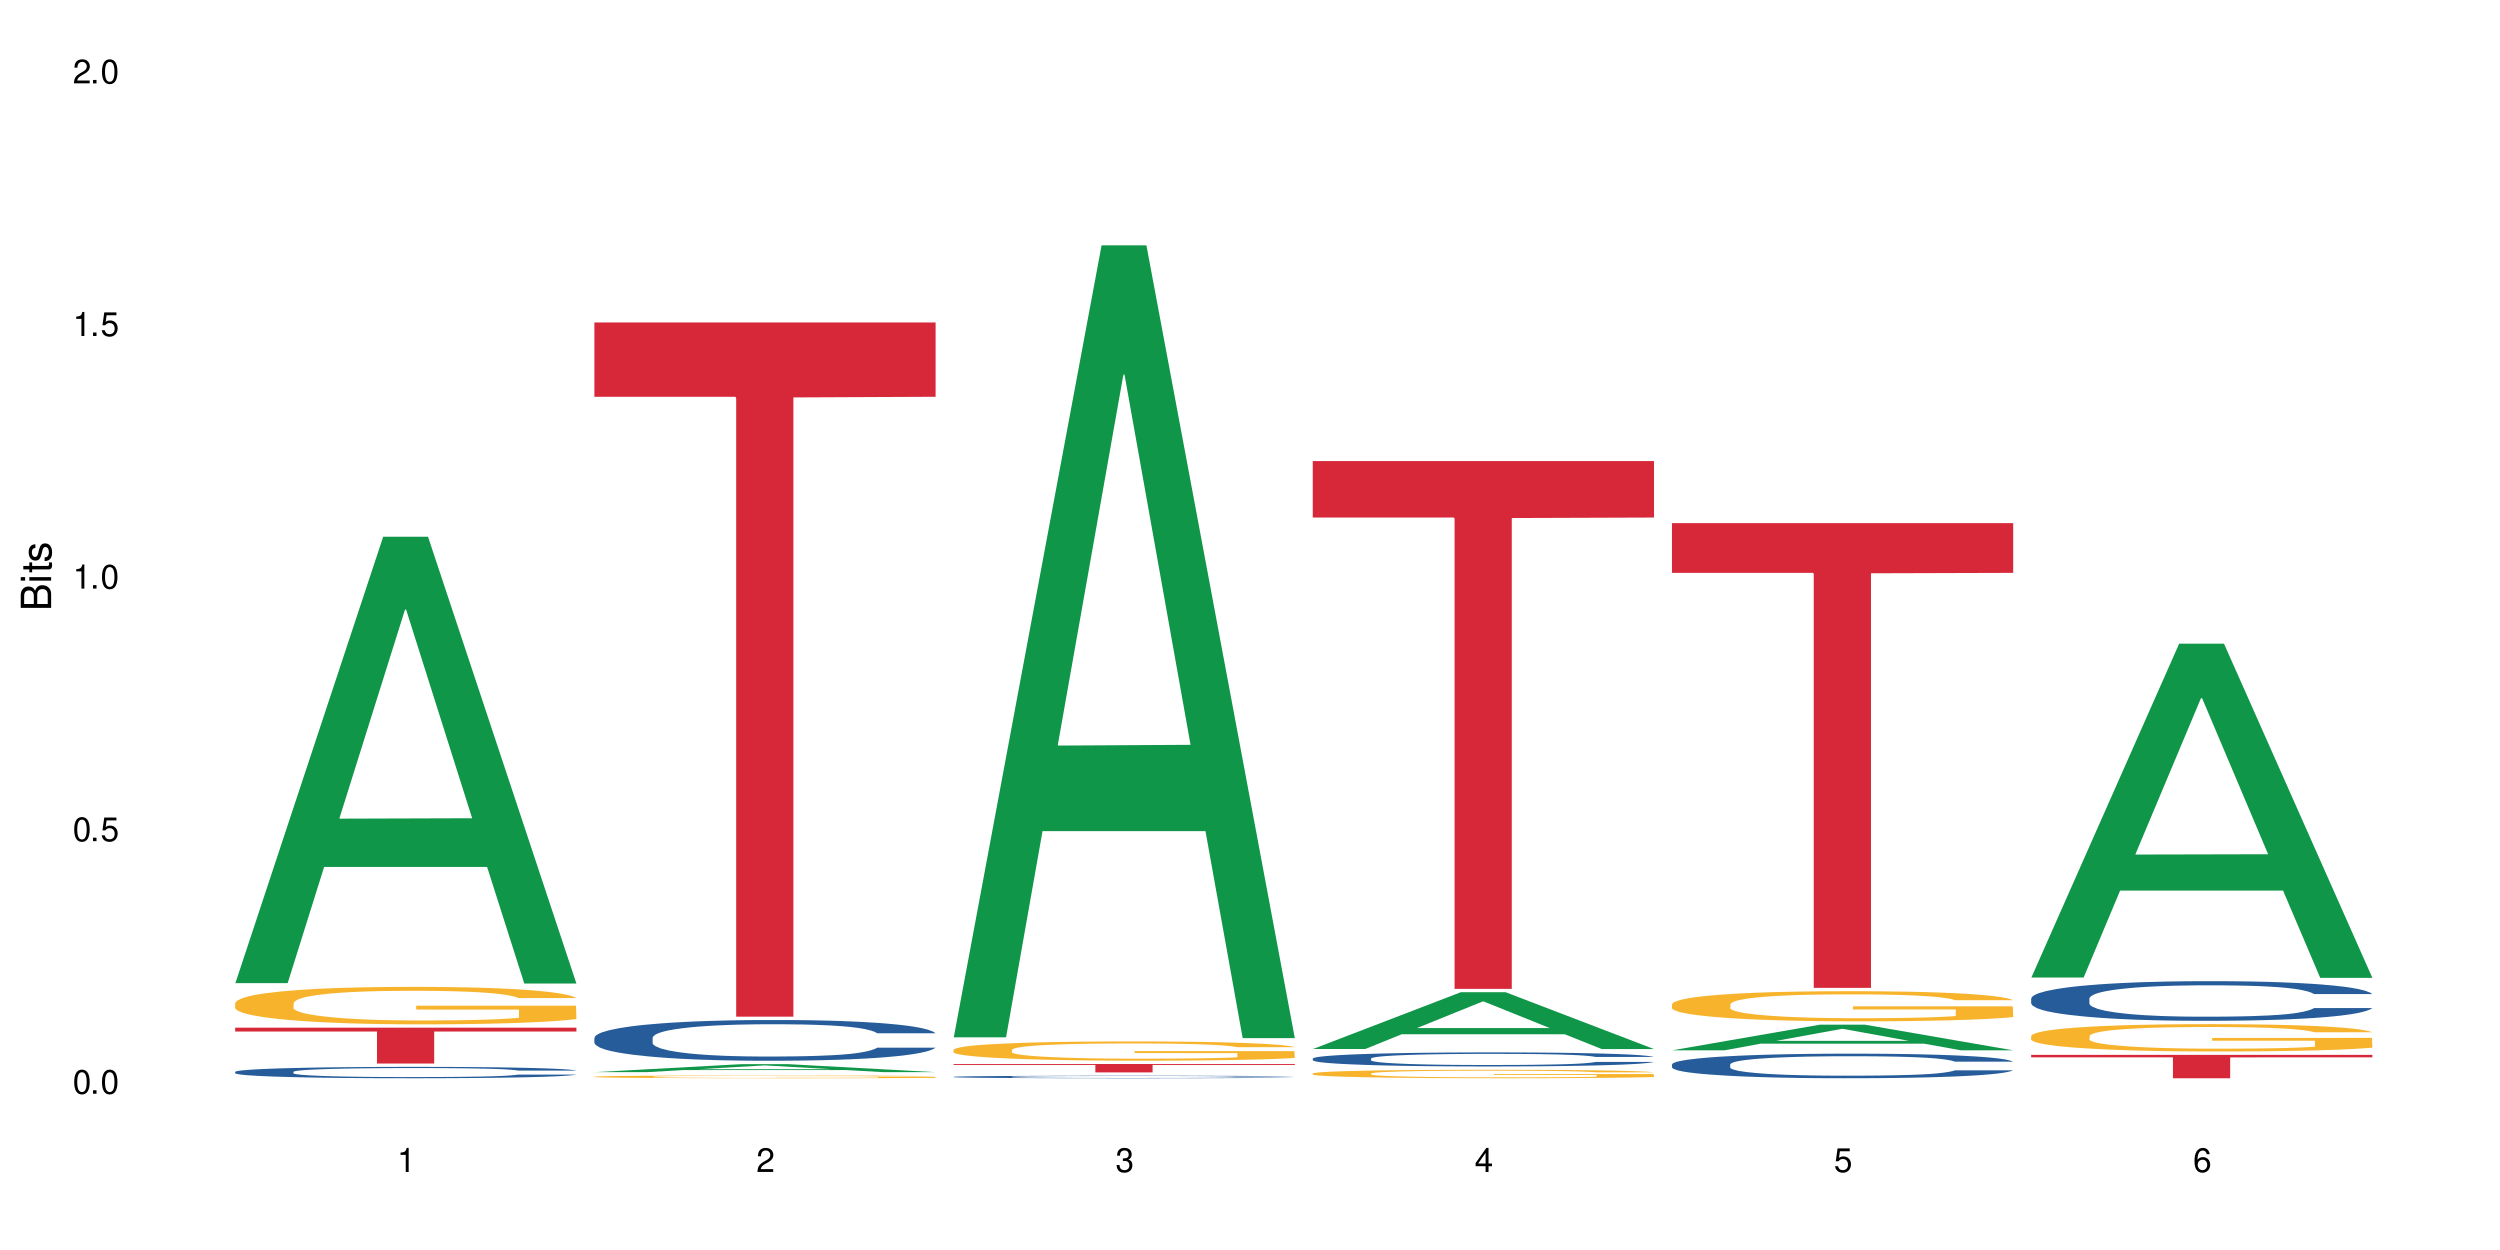
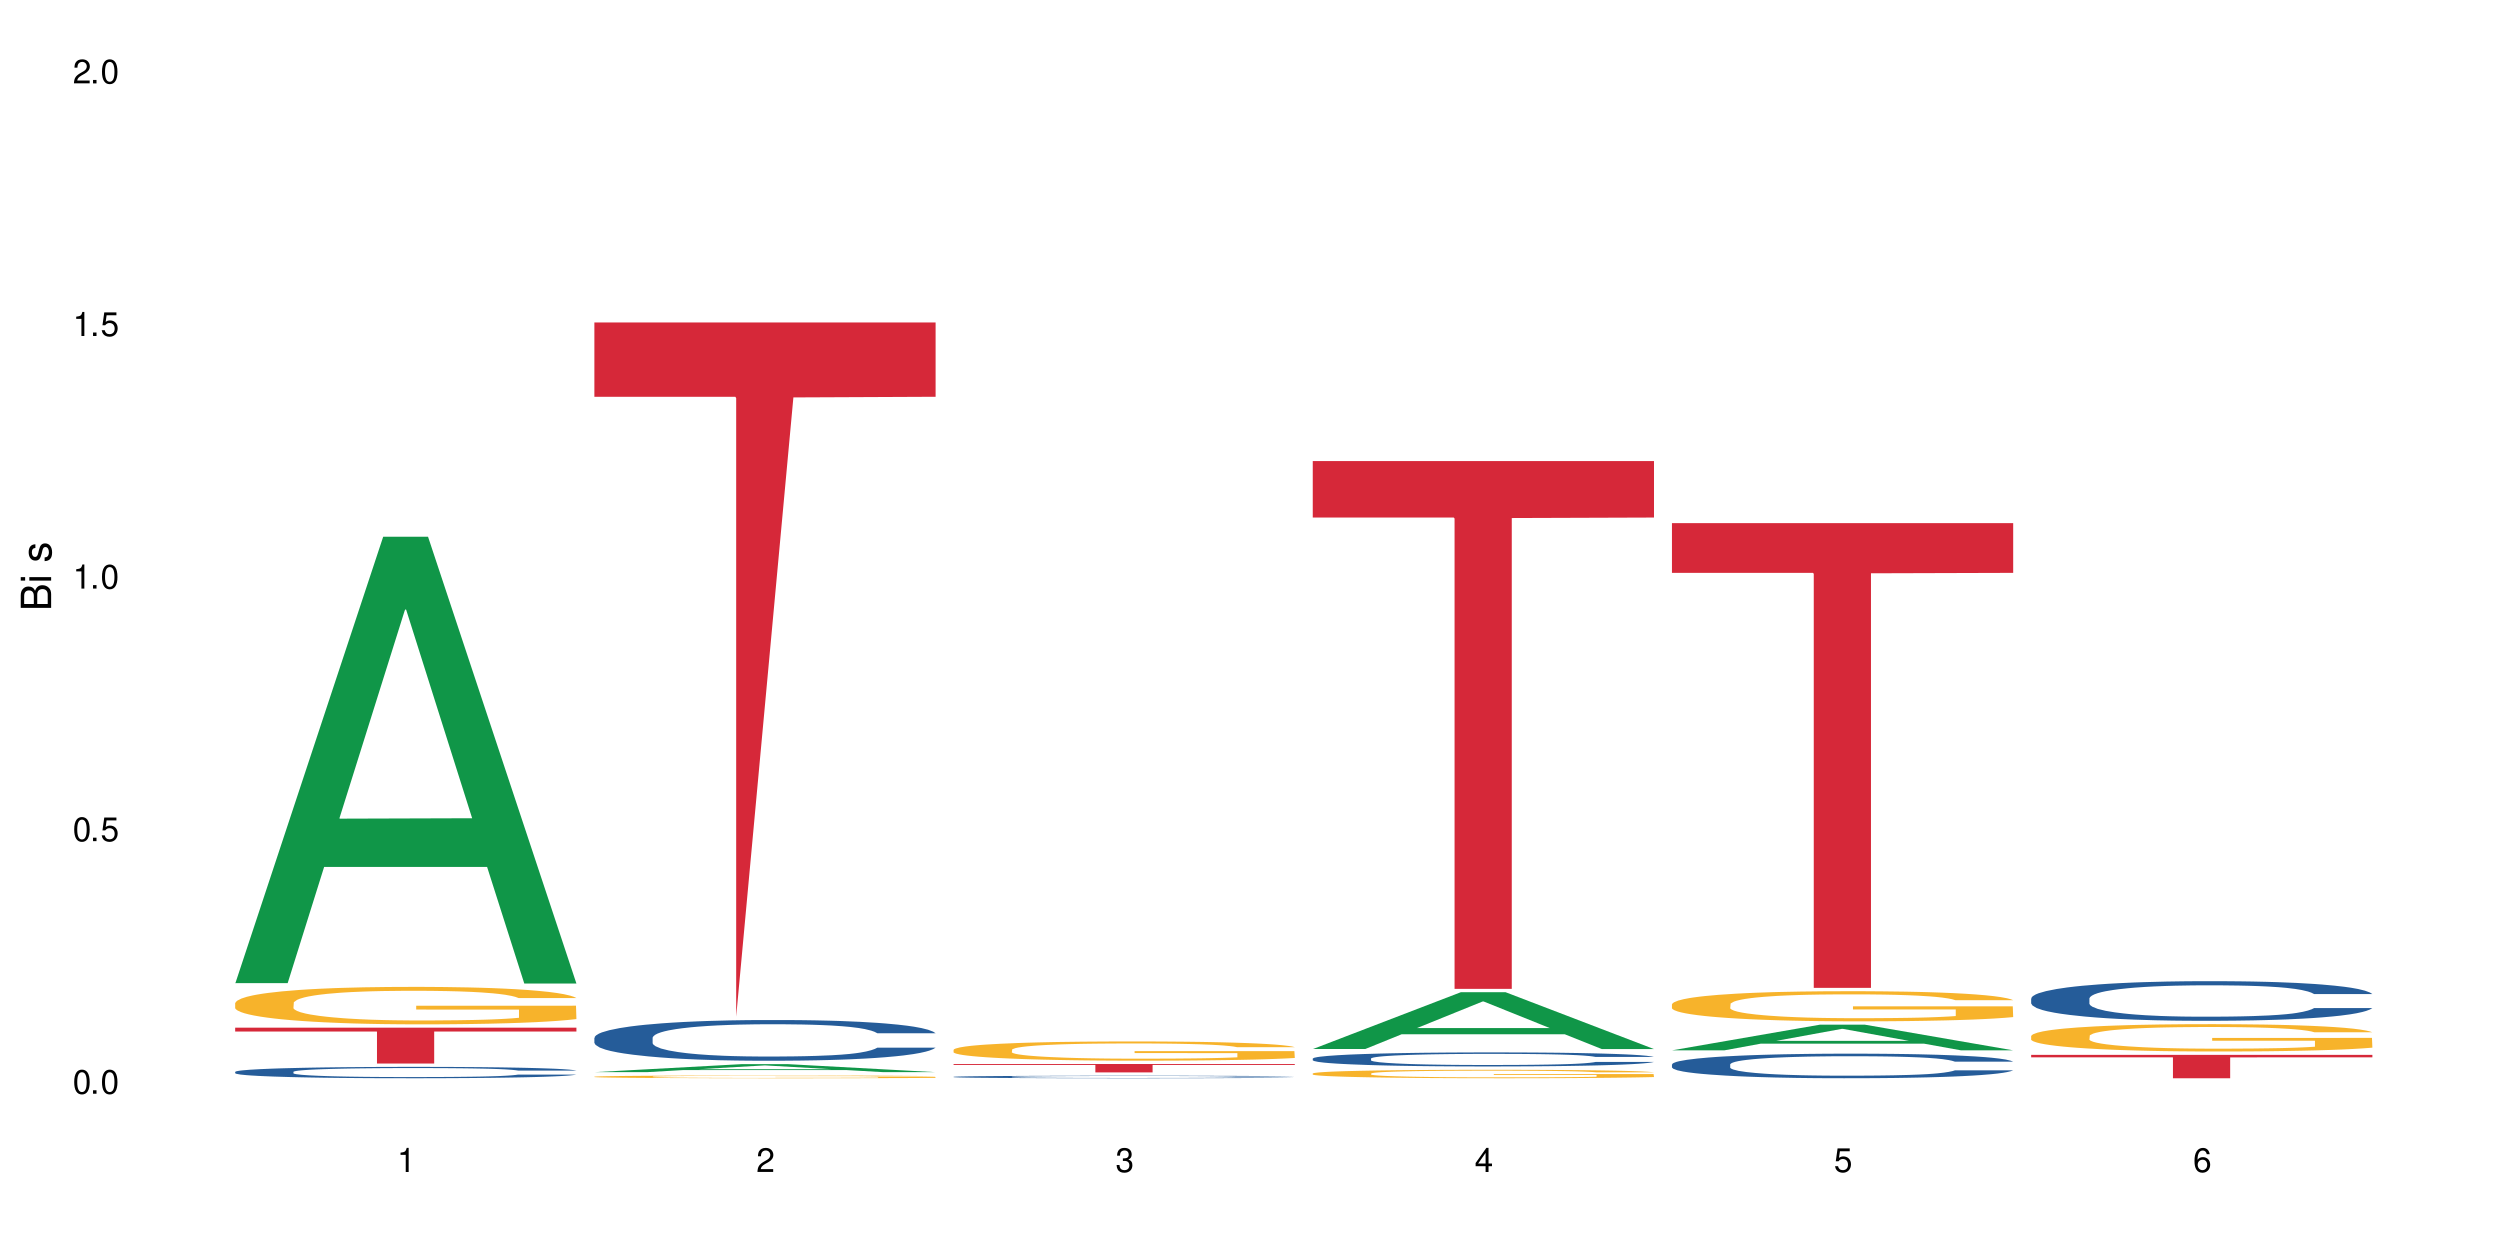
<svg xmlns="http://www.w3.org/2000/svg" xmlns:xlink="http://www.w3.org/1999/xlink" width="720" height="360" viewBox="0 0 720 360">
  <defs>
    <g>
      <g id="glyph-0-0">
</g>
      <g id="glyph-0-1">
        <path d="M 2.641 -6.938 C 2 -6.938 1.422 -6.656 1.078 -6.172 C 0.641 -5.562 0.406 -4.641 0.406 -3.359 C 0.406 -1.016 1.188 0.219 2.641 0.219 C 4.078 0.219 4.859 -1.016 4.859 -3.297 C 4.859 -4.641 4.656 -5.547 4.203 -6.172 C 3.844 -6.656 3.281 -6.938 2.641 -6.938 Z M 2.641 -6.188 C 3.547 -6.188 4 -5.25 4 -3.375 C 4 -1.406 3.562 -0.484 2.625 -0.484 C 1.734 -0.484 1.281 -1.438 1.281 -3.344 C 1.281 -5.25 1.734 -6.188 2.641 -6.188 Z M 2.641 -6.188 " />
      </g>
      <g id="glyph-0-2">
        <path d="M 1.828 -1 L 0.828 -1 L 0.828 0 L 1.828 0 Z M 1.828 -1 " />
      </g>
      <g id="glyph-0-3">
        <path d="M 4.562 -6.797 L 1.062 -6.797 L 0.547 -3.094 L 1.328 -3.094 C 1.719 -3.562 2.047 -3.734 2.578 -3.734 C 3.484 -3.734 4.062 -3.109 4.062 -2.094 C 4.062 -1.125 3.484 -0.531 2.578 -0.531 C 1.828 -0.531 1.375 -0.906 1.188 -1.672 L 0.328 -1.672 C 0.453 -1.109 0.547 -0.844 0.75 -0.594 C 1.125 -0.078 1.828 0.219 2.594 0.219 C 3.969 0.219 4.922 -0.781 4.922 -2.219 C 4.922 -3.562 4.031 -4.484 2.719 -4.484 C 2.25 -4.484 1.859 -4.359 1.469 -4.062 L 1.734 -5.969 L 4.562 -5.969 Z M 4.562 -6.797 " />
      </g>
      <g id="glyph-0-4">
        <path d="M 2.484 -4.938 L 2.484 0 L 3.328 0 L 3.328 -6.938 L 2.766 -6.938 C 2.469 -5.875 2.281 -5.734 0.984 -5.562 L 0.984 -4.938 Z M 2.484 -4.938 " />
      </g>
      <g id="glyph-0-5">
        <path d="M 4.859 -0.828 L 1.281 -0.828 C 1.359 -1.406 1.672 -1.781 2.5 -2.281 L 3.469 -2.828 C 4.406 -3.344 4.906 -4.062 4.906 -4.906 C 4.906 -5.484 4.672 -6.031 4.266 -6.406 C 3.859 -6.766 3.375 -6.938 2.719 -6.938 C 1.859 -6.938 1.219 -6.625 0.844 -6.031 C 0.609 -5.672 0.5 -5.234 0.484 -4.531 L 1.328 -4.531 C 1.359 -5.016 1.406 -5.281 1.531 -5.516 C 1.75 -5.938 2.188 -6.203 2.703 -6.203 C 3.469 -6.203 4.031 -5.641 4.031 -4.891 C 4.031 -4.344 3.719 -3.859 3.125 -3.516 L 2.234 -3 C 0.812 -2.172 0.406 -1.531 0.328 -0.016 L 4.859 -0.016 Z M 4.859 -0.828 " />
      </g>
      <g id="glyph-0-6">
        <path d="M 2.125 -3.188 L 2.578 -3.188 C 3.5 -3.188 3.984 -2.766 3.984 -1.922 C 3.984 -1.062 3.469 -0.531 2.594 -0.531 C 1.656 -0.531 1.203 -1 1.156 -2.016 L 0.312 -2.016 C 0.344 -1.453 0.438 -1.094 0.609 -0.781 C 0.953 -0.109 1.625 0.219 2.547 0.219 C 3.953 0.219 4.859 -0.625 4.859 -1.938 C 4.859 -2.828 4.516 -3.297 3.703 -3.594 C 4.344 -3.844 4.656 -4.328 4.656 -5.031 C 4.656 -6.219 3.875 -6.938 2.578 -6.938 C 1.203 -6.938 0.484 -6.172 0.453 -4.703 L 1.297 -4.703 C 1.312 -5.125 1.344 -5.359 1.453 -5.578 C 1.641 -5.969 2.062 -6.203 2.594 -6.203 C 3.344 -6.203 3.797 -5.75 3.797 -5 C 3.797 -4.516 3.609 -4.219 3.25 -4.047 C 3.016 -3.953 2.703 -3.922 2.125 -3.906 Z M 2.125 -3.188 " />
      </g>
      <g id="glyph-0-7">
        <path d="M 3.141 -1.672 L 3.141 0 L 3.984 0 L 3.984 -1.672 L 4.984 -1.672 L 4.984 -2.438 L 3.984 -2.438 L 3.984 -6.938 L 3.359 -6.938 L 0.266 -2.578 L 0.266 -1.672 Z M 3.141 -2.438 L 1 -2.438 L 3.141 -5.5 Z M 3.141 -2.438 " />
      </g>
      <g id="glyph-0-8">
        <path d="M 4.781 -5.125 C 4.609 -6.266 3.891 -6.938 2.844 -6.938 C 2.094 -6.938 1.422 -6.578 1.031 -5.953 C 0.594 -5.266 0.406 -4.422 0.406 -3.172 C 0.406 -2 0.578 -1.25 0.984 -0.641 C 1.359 -0.078 1.953 0.219 2.703 0.219 C 3.984 0.219 4.922 -0.75 4.922 -2.094 C 4.922 -3.375 4.062 -4.281 2.844 -4.281 C 2.172 -4.281 1.641 -4.031 1.281 -3.516 C 1.281 -5.234 1.828 -6.188 2.797 -6.188 C 3.391 -6.188 3.797 -5.797 3.938 -5.125 Z M 2.734 -3.531 C 3.547 -3.531 4.062 -2.953 4.062 -2.031 C 4.062 -1.156 3.484 -0.531 2.703 -0.531 C 1.922 -0.531 1.328 -1.188 1.328 -2.078 C 1.328 -2.938 1.906 -3.531 2.734 -3.531 Z M 2.734 -3.531 " />
      </g>
      <g id="glyph-1-0">
</g>
      <g id="glyph-1-1">
        <path d="M 0 -0.953 L 0 -4.891 C 0 -5.719 -0.234 -6.344 -0.734 -6.797 C -1.188 -7.234 -1.812 -7.469 -2.5 -7.469 C -3.547 -7.469 -4.188 -7 -4.625 -5.875 C -4.984 -6.688 -5.625 -7.094 -6.531 -7.094 C -7.172 -7.094 -7.734 -6.859 -8.141 -6.391 C -8.562 -5.922 -8.75 -5.344 -8.75 -4.5 L -8.75 -0.953 Z M -4.984 -2.062 L -7.766 -2.062 L -7.766 -4.219 C -7.766 -4.844 -7.688 -5.203 -7.453 -5.5 C -7.219 -5.812 -6.859 -5.969 -6.375 -5.969 C -5.891 -5.969 -5.531 -5.812 -5.297 -5.5 C -5.062 -5.203 -4.984 -4.844 -4.984 -4.219 Z M -0.984 -2.062 L -4 -2.062 L -4 -4.781 C -4 -5.766 -3.438 -6.359 -2.484 -6.359 C -1.547 -6.359 -0.984 -5.766 -0.984 -4.781 Z M -0.984 -2.062 " />
      </g>
      <g id="glyph-1-2">
        <path d="M -6.281 -1.797 L -6.281 -0.797 L 0 -0.797 L 0 -1.797 Z M -8.75 -1.797 L -8.75 -0.797 L -7.484 -0.797 L -7.484 -1.797 Z M -8.75 -1.797 " />
      </g>
      <g id="glyph-1-3">
-         <path d="M -6.281 -3.047 L -6.281 -2.016 L -8.016 -2.016 L -8.016 -1.016 L -6.281 -1.016 L -6.281 -0.172 L -5.469 -0.172 L -5.469 -1.016 L -0.719 -1.016 C -0.078 -1.016 0.281 -1.453 0.281 -2.234 C 0.281 -2.5 0.25 -2.719 0.188 -3.047 L -0.641 -3.047 C -0.609 -2.906 -0.594 -2.766 -0.594 -2.562 C -0.594 -2.141 -0.719 -2.016 -1.156 -2.016 L -5.469 -2.016 L -5.469 -3.047 Z M -6.281 -3.047 " />
-       </g>
+         </g>
      <g id="glyph-1-4">
        <path d="M -4.531 -5.25 C -5.766 -5.25 -6.469 -4.422 -6.469 -2.969 C -6.469 -1.516 -5.719 -0.562 -4.547 -0.562 C -3.562 -0.562 -3.094 -1.062 -2.734 -2.562 L -2.516 -3.484 C -2.344 -4.188 -2.094 -4.469 -1.641 -4.469 C -1.047 -4.469 -0.641 -3.875 -0.641 -3 C -0.641 -2.453 -0.797 -2 -1.062 -1.75 C -1.25 -1.594 -1.422 -1.531 -1.875 -1.469 L -1.875 -0.406 C -0.422 -0.453 0.281 -1.266 0.281 -2.922 C 0.281 -4.5 -0.5 -5.516 -1.719 -5.516 C -2.656 -5.516 -3.172 -4.984 -3.469 -3.734 L -3.703 -2.766 C -3.891 -1.953 -4.156 -1.609 -4.594 -1.609 C -5.188 -1.609 -5.547 -2.125 -5.547 -2.938 C -5.547 -3.75 -5.203 -4.172 -4.531 -4.203 Z M -4.531 -5.25 " />
      </g>
    </g>
  </defs>
  <rect x="-72" y="-36" width="864" height="432" fill="rgb(100%, 100%, 100%)" fill-opacity="1" />
  <path fill-rule="nonzero" fill="rgb(6.275%, 58.824%, 28.235%)" fill-opacity="1" d="M 67.73 283.137 L 67.836 283.016 L 110.359 154.578 L 123.273 154.578 L 166.008 283.258 L 150.992 283.258 L 140.281 249.668 L 93.352 249.668 L 82.852 283.137 L 67.73 283.137 L 97.863 235.773 L 135.977 235.652 L 116.973 175.602 L 116.766 175.48 L 116.555 175.844 L 97.758 235.652 L 97.863 235.773 Z M 67.73 283.137 " />
  <path fill-rule="nonzero" fill="rgb(14.51%, 36.078%, 60%)" fill-opacity="1" d="M 67.73 308.688 L 67.852 308.684 L 67.852 308.613 L 68.211 308.496 L 69.051 308.355 L 69.887 308.258 L 72.047 308.078 L 75.043 307.91 L 78.156 307.777 L 80.434 307.699 L 82.473 307.641 L 87.145 307.531 L 90.145 307.473 L 93.379 307.422 L 97.332 307.371 L 100.211 307.34 L 106.684 307.293 L 111.477 307.273 L 115.191 307.266 L 123.223 307.266 L 128.016 307.277 L 131.492 307.289 L 135.324 307.316 L 138.562 307.34 L 144.195 307.406 L 149.227 307.492 L 151.504 307.539 L 155.102 307.633 L 157.855 307.723 L 159.773 307.797 L 161.934 307.91 L 163.848 308.043 L 165.289 308.195 L 166.008 308.324 L 149.227 308.324 L 148.391 308.207 L 147.43 308.113 L 145.633 307.988 L 143.836 307.902 L 141.316 307.816 L 139.039 307.762 L 135.926 307.703 L 133.168 307.668 L 130.293 307.641 L 127.535 307.621 L 122.262 307.605 L 116.148 307.605 L 113.871 307.609 L 109.199 307.633 L 106.684 307.656 L 103.086 307.695 L 100.57 307.734 L 97.574 307.797 L 95.535 307.848 L 93.02 307.926 L 91.223 307.992 L 89.184 308.09 L 87.984 308.168 L 86.906 308.25 L 85.949 308.348 L 85.23 308.453 L 84.75 308.562 L 84.508 308.672 L 84.508 309.133 L 84.75 309.242 L 85.348 309.367 L 86.906 309.551 L 89.184 309.707 L 91.82 309.832 L 94.336 309.922 L 95.777 309.965 L 97.691 310.012 L 100.688 310.074 L 105.004 310.133 L 107.52 310.156 L 111.355 310.18 L 115.312 310.191 L 120.586 310.191 L 125.258 310.18 L 128.375 310.164 L 131.609 310.141 L 136.043 310.09 L 138.801 310.043 L 141.199 309.984 L 142.996 309.93 L 144.195 309.883 L 145.992 309.789 L 147.43 309.688 L 148.508 309.582 L 149.227 309.48 L 166.008 309.48 L 165.289 309.602 L 164.207 309.719 L 163.129 309.805 L 161.453 309.91 L 159.535 310 L 156.777 310.105 L 154.5 310.176 L 151.504 310.25 L 148.75 310.305 L 145.754 310.355 L 141.316 310.418 L 138.441 310.445 L 135.324 310.473 L 131.609 310.496 L 126.938 310.52 L 121.902 310.531 L 117.227 310.531 L 112.195 310.527 L 108.48 310.516 L 103.566 310.488 L 97.453 310.434 L 93.02 310.379 L 89.543 310.32 L 86.547 310.262 L 83.191 310.18 L 78.875 310.051 L 76.238 309.945 L 74.441 309.863 L 72.406 309.746 L 70.969 309.641 L 69.289 309.477 L 68.09 309.262 L 67.73 309.098 Z M 67.73 308.688 " />
  <path fill-rule="nonzero" fill="rgb(96.863%, 70.196%, 16.863%)" fill-opacity="1" d="M 67.73 288.844 L 67.852 288.832 L 67.852 288.637 L 68.332 288.191 L 69.527 287.582 L 71.086 287.078 L 72.766 286.684 L 73.844 286.477 L 75.641 286.18 L 77.199 285.965 L 81.152 285.52 L 86.188 285.105 L 88.945 284.93 L 92.059 284.762 L 96.496 284.574 L 98.531 284.508 L 104.766 284.348 L 111.836 284.25 L 119.625 284.219 L 123.223 284.23 L 128.133 284.27 L 134.848 284.379 L 138.68 284.477 L 141.676 284.574 L 144.793 284.703 L 148.629 284.898 L 152.223 285.137 L 155.102 285.375 L 157.977 285.668 L 160.375 285.984 L 162.41 286.328 L 164.207 286.742 L 165.289 287.09 L 166.008 287.434 L 149.348 287.434 L 148.391 287.09 L 147.309 286.824 L 145.512 286.496 L 143.715 286.262 L 141.918 286.074 L 138.562 285.816 L 135.684 285.66 L 132.09 285.52 L 128.613 285.434 L 124.66 285.375 L 122.262 285.355 L 115.91 285.355 L 110.156 285.422 L 106.801 285.5 L 104.406 285.582 L 101.047 285.727 L 99.012 285.848 L 97.812 285.926 L 94.219 286.23 L 91.82 286.508 L 90.504 286.695 L 88.824 286.988 L 87.625 287.258 L 86.309 287.648 L 85.59 287.945 L 84.629 288.617 L 84.508 290.391 L 84.871 290.766 L 85.59 291.168 L 86.547 291.523 L 87.984 291.898 L 89.422 292.184 L 91.941 292.57 L 94.098 292.824 L 95.777 292.992 L 99.012 293.258 L 100.328 293.348 L 103.445 293.523 L 106.684 293.664 L 110.637 293.781 L 113.633 293.84 L 118.426 293.891 L 124.539 293.891 L 131.73 293.832 L 136.285 293.754 L 139.398 293.672 L 141.438 293.605 L 143.953 293.496 L 145.754 293.398 L 147.43 293.289 L 149.469 293.121 L 149.469 290.766 L 119.863 290.754 L 119.863 289.652 L 165.887 289.641 L 166.008 293.496 L 163.488 293.762 L 160.375 294.02 L 157.379 294.215 L 154.262 294.383 L 149.828 294.57 L 146.23 294.688 L 140.719 294.828 L 135.684 294.914 L 130.41 294.973 L 125.738 295.004 L 120.223 295.016 L 115.312 294.992 L 110.039 294.934 L 105.844 294.855 L 102.008 294.758 L 98.172 294.629 L 93.379 294.422 L 90.262 294.254 L 87.027 294.047 L 83.789 293.801 L 80.914 293.535 L 78.996 293.328 L 77.078 293.09 L 75.043 292.797 L 73.125 292.461 L 71.688 292.156 L 70.367 291.809 L 69.41 291.484 L 68.449 291.043 L 67.969 290.688 L 67.73 290.379 Z M 67.73 288.844 " />
  <path fill-rule="nonzero" fill="rgb(83.922%, 15.686%, 22.353%)" fill-opacity="1" d="M 67.73 295.977 L 166.008 295.977 L 166.008 297.082 L 125.047 297.09 L 125.047 306.301 L 108.57 306.301 L 108.57 297.102 L 108.332 297.082 L 67.73 297.082 Z M 67.73 295.977 " />
  <path fill-rule="nonzero" fill="rgb(6.275%, 58.824%, 28.235%)" fill-opacity="1" d="M 171.18 308.781 L 171.285 308.777 L 213.809 306.461 L 226.723 306.461 L 269.453 308.781 L 254.441 308.781 L 243.73 308.176 L 196.797 308.176 L 186.297 308.781 L 171.18 308.781 L 201.312 307.926 L 239.426 307.926 L 220.422 306.84 L 220.211 306.84 L 220 306.848 L 201.207 307.926 L 201.312 307.926 Z M 171.18 308.781 " />
  <path fill-rule="nonzero" fill="rgb(14.51%, 36.078%, 60%)" fill-opacity="1" d="M 171.18 298.875 L 171.297 298.863 L 171.297 298.605 L 171.66 298.199 L 172.496 297.684 L 173.336 297.328 L 175.492 296.695 L 178.488 296.086 L 181.605 295.613 L 183.883 295.336 L 185.922 295.121 L 190.594 294.723 L 193.59 294.52 L 196.828 294.336 L 200.781 294.156 L 203.656 294.047 L 210.129 293.875 L 214.922 293.801 L 218.641 293.77 L 226.668 293.77 L 231.461 293.812 L 234.938 293.867 L 238.773 293.953 L 242.008 294.047 L 247.641 294.285 L 252.676 294.586 L 254.953 294.758 L 258.547 295.09 L 261.305 295.41 L 263.223 295.688 L 265.379 296.086 L 267.297 296.566 L 268.734 297.113 L 269.453 297.574 L 252.676 297.574 L 251.836 297.148 L 250.879 296.816 L 249.082 296.375 L 247.281 296.062 L 244.766 295.754 L 242.488 295.551 L 239.371 295.344 L 236.617 295.219 L 233.738 295.121 L 230.984 295.055 L 225.711 294.992 L 219.598 294.992 L 217.32 295.012 L 212.645 295.098 L 210.129 295.176 L 206.535 295.324 L 204.016 295.465 L 201.02 295.68 L 198.984 295.859 L 196.469 296.141 L 194.668 296.387 L 192.633 296.738 L 191.434 297.008 L 190.355 297.309 L 189.395 297.66 L 188.676 298.035 L 188.199 298.434 L 187.957 298.82 L 187.957 300.48 L 188.199 300.867 L 188.797 301.316 L 190.355 301.973 L 192.633 302.539 L 195.27 302.992 L 197.785 303.312 L 199.223 303.461 L 201.141 303.633 L 204.137 303.848 L 208.453 304.062 L 210.969 304.148 L 214.805 304.234 L 218.758 304.277 L 224.031 304.277 L 228.707 304.234 L 231.82 304.18 L 235.059 304.094 L 239.492 303.914 L 242.25 303.742 L 244.645 303.539 L 246.445 303.332 L 247.641 303.16 L 249.441 302.828 L 250.879 302.465 L 251.957 302.09 L 252.676 301.727 L 269.453 301.727 L 268.734 302.152 L 267.656 302.574 L 266.578 302.883 L 264.898 303.258 L 262.984 303.59 L 260.227 303.965 L 257.949 304.211 L 254.953 304.48 L 252.195 304.684 L 249.199 304.867 L 244.766 305.082 L 241.891 305.188 L 238.773 305.285 L 235.059 305.371 L 230.383 305.445 L 225.352 305.488 L 220.676 305.5 L 215.645 305.477 L 211.926 305.434 L 207.012 305.34 L 200.902 305.145 L 196.469 304.941 L 192.992 304.738 L 189.996 304.523 L 186.641 304.234 L 182.324 303.762 L 179.688 303.398 L 177.891 303.098 L 175.852 302.68 L 174.414 302.305 L 172.738 301.703 L 171.539 300.941 L 171.18 300.352 Z M 171.18 298.875 " />
  <path fill-rule="nonzero" fill="rgb(96.863%, 70.196%, 16.863%)" fill-opacity="1" d="M 171.18 310.082 L 171.297 310.082 L 171.297 310.066 L 171.777 310.035 L 172.977 309.992 L 174.535 309.953 L 176.211 309.926 L 177.293 309.91 L 179.09 309.887 L 180.648 309.871 L 184.602 309.84 L 189.637 309.809 L 192.391 309.797 L 195.508 309.785 L 199.941 309.77 L 201.98 309.766 L 208.211 309.754 L 215.281 309.746 L 226.668 309.746 L 231.582 309.75 L 238.293 309.758 L 242.129 309.766 L 245.125 309.77 L 248.242 309.781 L 252.078 309.797 L 255.672 309.812 L 258.547 309.828 L 261.426 309.852 L 263.82 309.875 L 265.859 309.898 L 267.656 309.93 L 268.734 309.953 L 269.453 309.98 L 252.797 309.98 L 251.836 309.953 L 250.758 309.934 L 248.961 309.91 L 247.164 309.895 L 245.363 309.879 L 242.008 309.863 L 239.133 309.852 L 235.539 309.84 L 232.062 309.832 L 228.105 309.828 L 219.359 309.828 L 213.605 309.832 L 210.25 309.84 L 207.852 309.844 L 204.496 309.855 L 202.461 309.863 L 201.262 309.871 L 197.664 309.891 L 195.27 309.914 L 193.949 309.926 L 192.273 309.949 L 191.074 309.969 L 189.754 309.996 L 189.035 310.016 L 188.078 310.066 L 187.957 310.195 L 188.316 310.223 L 189.035 310.254 L 189.996 310.277 L 191.434 310.305 L 192.871 310.328 L 195.387 310.355 L 197.547 310.375 L 199.223 310.387 L 202.461 310.406 L 203.777 310.41 L 206.895 310.426 L 210.129 310.434 L 214.086 310.441 L 217.082 310.449 L 227.988 310.449 L 235.18 310.445 L 239.73 310.441 L 242.848 310.434 L 244.887 310.43 L 247.402 310.422 L 249.199 310.414 L 250.879 310.406 L 252.914 310.395 L 252.914 310.223 L 223.312 310.223 L 223.312 310.141 L 269.336 310.141 L 269.453 310.422 L 266.938 310.441 L 263.82 310.461 L 260.824 310.477 L 257.711 310.488 L 253.273 310.5 L 249.68 310.508 L 244.168 310.52 L 239.133 310.527 L 233.859 310.531 L 218.758 310.531 L 213.484 310.527 L 209.289 310.52 L 205.457 310.516 L 201.621 310.504 L 196.828 310.488 L 193.711 310.477 L 190.473 310.461 L 187.238 310.445 L 184.363 310.426 L 180.527 310.395 L 178.488 310.371 L 176.57 310.348 L 175.133 310.324 L 173.816 310.301 L 172.855 310.277 L 171.898 310.242 L 171.418 310.219 L 171.18 310.195 Z M 171.18 310.082 " />
-   <path fill-rule="nonzero" fill="rgb(83.922%, 15.686%, 22.353%)" fill-opacity="1" d="M 171.18 92.867 L 269.453 92.867 L 269.453 114.27 L 228.496 114.457 L 228.496 292.805 L 212.02 292.805 L 212.02 114.645 L 211.777 114.27 L 171.18 114.27 Z M 171.18 92.867 " />
-   <path fill-rule="nonzero" fill="rgb(6.275%, 58.824%, 28.235%)" fill-opacity="1" d="M 274.629 298.758 L 274.73 298.543 L 317.254 70.656 L 330.168 70.656 L 372.902 298.973 L 357.887 298.973 L 347.18 239.375 L 300.246 239.375 L 289.746 298.758 L 274.629 298.758 L 304.762 214.723 L 342.875 214.508 L 323.871 107.961 L 323.66 107.746 L 323.449 108.387 L 304.656 214.508 L 304.762 214.723 Z M 274.629 298.758 " />
+   <path fill-rule="nonzero" fill="rgb(83.922%, 15.686%, 22.353%)" fill-opacity="1" d="M 171.18 92.867 L 269.453 92.867 L 269.453 114.27 L 228.496 114.457 L 212.02 292.805 L 212.02 114.645 L 211.777 114.27 L 171.18 114.27 Z M 171.18 92.867 " />
  <path fill-rule="nonzero" fill="rgb(14.51%, 36.078%, 60%)" fill-opacity="1" d="M 274.629 310.125 L 274.746 310.125 L 274.746 310.109 L 275.105 310.082 L 275.945 310.051 L 276.785 310.031 L 278.941 309.992 L 281.938 309.953 L 285.055 309.926 L 287.332 309.906 L 289.367 309.895 L 294.043 309.871 L 297.039 309.855 L 300.273 309.844 L 304.23 309.836 L 307.105 309.828 L 313.578 309.816 L 318.371 309.812 L 322.086 309.809 L 330.117 309.809 L 334.91 309.812 L 338.387 309.816 L 342.223 309.82 L 345.457 309.828 L 351.09 309.844 L 356.125 309.859 L 358.402 309.871 L 361.996 309.891 L 364.754 309.91 L 366.672 309.93 L 368.828 309.953 L 370.746 309.984 L 372.184 310.016 L 372.902 310.043 L 356.125 310.043 L 355.285 310.02 L 354.324 309.996 L 352.527 309.973 L 350.73 309.953 L 348.215 309.934 L 345.938 309.922 L 342.82 309.906 L 340.062 309.898 L 337.188 309.895 L 334.43 309.891 L 329.156 309.887 L 320.77 309.887 L 316.094 309.891 L 313.578 309.898 L 309.98 309.906 L 307.465 309.914 L 304.469 309.93 L 302.434 309.938 L 299.914 309.957 L 298.117 309.973 L 296.078 309.992 L 294.883 310.012 L 293.801 310.027 L 292.844 310.051 L 292.125 310.074 L 291.645 310.098 L 291.406 310.121 L 291.406 310.223 L 291.645 310.246 L 292.246 310.277 L 293.801 310.316 L 296.078 310.352 L 298.715 310.379 L 301.234 310.398 L 302.672 310.406 L 304.59 310.418 L 307.586 310.43 L 311.898 310.445 L 314.418 310.449 L 318.25 310.453 L 322.207 310.457 L 327.48 310.457 L 332.152 310.453 L 335.27 310.453 L 338.508 310.445 L 342.941 310.434 L 345.695 310.426 L 348.094 310.41 L 349.891 310.398 L 351.09 310.391 L 352.887 310.367 L 354.324 310.348 L 355.406 310.324 L 356.125 310.301 L 372.902 310.301 L 372.184 310.328 L 371.105 310.352 L 370.027 310.371 L 368.348 310.395 L 366.43 310.414 L 363.676 310.438 L 361.398 310.453 L 358.402 310.469 L 355.645 310.484 L 352.648 310.492 L 348.215 310.508 L 345.336 310.516 L 342.223 310.52 L 338.508 310.523 L 333.832 310.531 L 319.09 310.531 L 315.375 310.527 L 310.461 310.523 L 304.348 310.512 L 299.914 310.5 L 296.438 310.484 L 293.441 310.473 L 290.086 310.453 L 285.773 310.426 L 283.137 310.402 L 281.34 310.387 L 279.301 310.359 L 277.863 310.336 L 276.184 310.301 L 274.988 310.254 L 274.629 310.215 Z M 274.629 310.125 " />
  <path fill-rule="nonzero" fill="rgb(96.863%, 70.196%, 16.863%)" fill-opacity="1" d="M 274.629 302.309 L 274.746 302.305 L 274.746 302.203 L 275.227 301.977 L 276.426 301.66 L 277.984 301.402 L 279.66 301.199 L 280.738 301.094 L 282.535 300.941 L 284.094 300.832 L 288.051 300.605 L 293.082 300.391 L 295.84 300.301 L 298.957 300.215 L 303.391 300.117 L 305.43 300.082 L 311.66 300 L 318.73 299.953 L 326.52 299.938 L 330.117 299.941 L 335.031 299.961 L 341.742 300.016 L 345.578 300.066 L 348.574 300.117 L 351.688 300.184 L 355.523 300.285 L 359.121 300.406 L 361.996 300.527 L 364.871 300.68 L 367.27 300.84 L 369.309 301.02 L 371.105 301.23 L 372.184 301.406 L 372.902 301.586 L 356.242 301.586 L 355.285 301.406 L 354.207 301.273 L 352.41 301.105 L 350.609 300.984 L 348.812 300.887 L 345.457 300.754 L 342.582 300.676 L 338.984 300.605 L 335.512 300.559 L 331.555 300.527 L 329.156 300.52 L 322.805 300.52 L 317.055 300.555 L 313.699 300.594 L 311.301 300.633 L 307.945 300.711 L 305.906 300.77 L 304.707 300.812 L 301.113 300.969 L 298.715 301.109 L 297.398 301.207 L 295.719 301.359 L 294.523 301.496 L 293.203 301.695 L 292.484 301.848 L 291.527 302.191 L 291.406 303.102 L 291.766 303.297 L 292.484 303.504 L 293.441 303.684 L 294.883 303.875 L 296.32 304.023 L 298.836 304.223 L 300.992 304.352 L 302.672 304.438 L 305.906 304.574 L 307.227 304.621 L 310.34 304.711 L 313.578 304.781 L 317.531 304.844 L 320.527 304.875 L 325.324 304.898 L 331.434 304.898 L 338.625 304.867 L 343.18 304.828 L 346.297 304.789 L 348.332 304.754 L 350.852 304.695 L 352.648 304.645 L 354.324 304.59 L 356.363 304.504 L 356.363 303.297 L 326.762 303.289 L 326.762 302.723 L 372.781 302.719 L 372.902 304.695 L 370.387 304.832 L 367.27 304.965 L 364.273 305.066 L 361.156 305.152 L 356.723 305.246 L 353.129 305.309 L 347.613 305.379 L 342.582 305.426 L 337.309 305.457 L 332.633 305.469 L 327.121 305.477 L 322.207 305.465 L 316.934 305.434 L 312.738 305.395 L 308.902 305.344 L 305.07 305.277 L 300.273 305.172 L 297.16 305.086 L 293.922 304.98 L 290.688 304.852 L 287.809 304.715 L 285.895 304.609 L 283.977 304.488 L 281.938 304.336 L 280.02 304.164 L 278.582 304.008 L 277.262 303.832 L 276.305 303.664 L 275.348 303.438 L 274.867 303.254 L 274.629 303.098 Z M 274.629 302.309 " />
  <path fill-rule="nonzero" fill="rgb(83.922%, 15.686%, 22.353%)" fill-opacity="1" d="M 274.629 306.438 L 372.902 306.438 L 372.902 306.695 L 331.945 306.699 L 331.945 308.848 L 315.465 308.848 L 315.465 306.699 L 315.227 306.695 L 274.629 306.695 Z M 274.629 306.438 " />
  <path fill-rule="nonzero" fill="rgb(6.275%, 58.824%, 28.235%)" fill-opacity="1" d="M 378.074 302.117 L 378.18 302.102 L 420.703 285.762 L 433.617 285.762 L 476.352 302.133 L 461.336 302.133 L 450.625 297.859 L 403.695 297.859 L 393.195 302.117 L 378.074 302.117 L 408.207 296.09 L 446.32 296.078 L 427.316 288.438 L 427.109 288.422 L 426.898 288.465 L 408.105 296.078 L 408.207 296.09 Z M 378.074 302.117 " />
  <path fill-rule="nonzero" fill="rgb(14.51%, 36.078%, 60%)" fill-opacity="1" d="M 378.074 304.855 L 378.195 304.852 L 378.195 304.762 L 378.555 304.621 L 379.395 304.445 L 380.23 304.324 L 382.391 304.105 L 385.387 303.895 L 388.5 303.73 L 390.777 303.637 L 392.816 303.562 L 397.492 303.426 L 400.488 303.355 L 403.723 303.293 L 407.676 303.23 L 410.555 303.191 L 417.027 303.133 L 421.82 303.109 L 425.535 303.098 L 433.566 303.098 L 438.359 303.113 L 441.836 303.129 L 445.668 303.16 L 448.906 303.191 L 454.539 303.273 L 459.57 303.379 L 461.848 303.438 L 465.445 303.551 L 468.199 303.66 L 470.117 303.758 L 472.277 303.895 L 474.191 304.062 L 475.633 304.25 L 476.352 304.406 L 459.57 304.406 L 458.734 304.262 L 457.773 304.145 L 455.977 303.996 L 454.18 303.887 L 451.66 303.781 L 449.383 303.711 L 446.27 303.641 L 443.512 303.594 L 440.637 303.562 L 437.879 303.539 L 432.605 303.52 L 426.492 303.52 L 424.215 303.523 L 419.543 303.555 L 417.027 303.582 L 413.43 303.633 L 410.914 303.68 L 407.918 303.754 L 405.879 303.816 L 403.363 303.914 L 401.566 303.996 L 399.527 304.121 L 398.328 304.211 L 397.25 304.316 L 396.293 304.438 L 395.574 304.566 L 395.094 304.703 L 394.855 304.836 L 394.855 305.41 L 395.094 305.543 L 395.691 305.695 L 397.25 305.922 L 399.527 306.117 L 402.164 306.273 L 404.68 306.383 L 406.121 306.438 L 408.035 306.496 L 411.035 306.57 L 415.348 306.641 L 417.863 306.672 L 421.699 306.703 L 425.656 306.715 L 430.93 306.715 L 435.602 306.703 L 438.719 306.684 L 441.953 306.652 L 446.387 306.59 L 449.145 306.531 L 451.543 306.461 L 453.34 306.391 L 454.539 306.332 L 456.336 306.219 L 457.773 306.094 L 458.852 305.961 L 459.57 305.836 L 476.352 305.836 L 475.633 305.984 L 474.555 306.129 L 473.473 306.234 L 471.797 306.367 L 469.879 306.48 L 467.121 306.609 L 464.844 306.695 L 461.848 306.785 L 459.094 306.855 L 456.098 306.918 L 451.66 306.992 L 448.785 307.031 L 445.668 307.062 L 441.953 307.094 L 437.281 307.117 L 432.246 307.133 L 427.574 307.137 L 422.539 307.129 L 418.824 307.113 L 413.91 307.082 L 407.797 307.016 L 403.363 306.945 L 399.887 306.875 L 396.891 306.801 L 393.535 306.703 L 389.223 306.539 L 386.586 306.414 L 384.785 306.309 L 382.75 306.164 L 381.312 306.035 L 379.633 305.828 L 378.434 305.566 L 378.074 305.363 Z M 378.074 304.855 " />
  <path fill-rule="nonzero" fill="rgb(96.863%, 70.196%, 16.863%)" fill-opacity="1" d="M 378.074 309.141 L 378.195 309.141 L 378.195 309.098 L 378.676 308.996 L 379.871 308.859 L 381.43 308.746 L 383.109 308.656 L 384.188 308.609 L 385.984 308.543 L 387.543 308.492 L 391.496 308.395 L 396.531 308.301 L 399.289 308.262 L 402.402 308.223 L 406.84 308.18 L 408.875 308.164 L 415.109 308.129 L 422.18 308.105 L 429.969 308.102 L 433.566 308.102 L 438.48 308.113 L 445.191 308.137 L 449.023 308.16 L 452.02 308.18 L 455.137 308.211 L 458.973 308.254 L 462.566 308.309 L 465.445 308.359 L 468.32 308.426 L 470.719 308.5 L 472.754 308.574 L 474.555 308.668 L 475.633 308.746 L 476.352 308.824 L 459.691 308.824 L 458.734 308.746 L 457.652 308.688 L 455.855 308.613 L 454.059 308.559 L 452.262 308.52 L 448.906 308.461 L 446.027 308.426 L 442.434 308.395 L 438.957 308.375 L 435.004 308.359 L 432.605 308.355 L 426.254 308.355 L 420.5 308.371 L 417.145 308.391 L 414.75 308.406 L 411.395 308.441 L 409.355 308.469 L 408.156 308.484 L 404.562 308.555 L 402.164 308.617 L 400.848 308.66 L 399.168 308.727 L 397.969 308.785 L 396.652 308.875 L 395.934 308.941 L 394.973 309.09 L 394.855 309.492 L 395.215 309.574 L 395.934 309.668 L 396.891 309.746 L 398.328 309.832 L 399.766 309.895 L 402.285 309.98 L 404.441 310.039 L 406.121 310.078 L 409.355 310.137 L 410.672 310.156 L 413.789 310.199 L 417.027 310.23 L 420.98 310.254 L 423.977 310.27 L 428.77 310.281 L 434.883 310.281 L 442.074 310.266 L 446.629 310.25 L 449.746 310.23 L 451.781 310.215 L 454.297 310.191 L 456.098 310.168 L 457.773 310.145 L 459.812 310.105 L 459.812 309.574 L 430.211 309.574 L 430.211 309.324 L 476.23 309.324 L 476.352 310.191 L 473.832 310.25 L 470.719 310.309 L 467.723 310.352 L 464.605 310.391 L 460.172 310.434 L 456.574 310.461 L 451.062 310.492 L 446.027 310.512 L 440.754 310.523 L 436.082 310.531 L 430.57 310.531 L 425.656 310.527 L 420.383 310.516 L 416.188 310.496 L 412.352 310.477 L 408.516 310.445 L 403.723 310.398 L 400.605 310.363 L 397.371 310.316 L 394.133 310.258 L 391.258 310.199 L 389.34 310.152 L 387.422 310.102 L 385.387 310.031 L 383.469 309.957 L 382.031 309.891 L 380.711 309.812 L 379.754 309.738 L 378.793 309.637 L 378.316 309.559 L 378.074 309.488 Z M 378.074 309.141 " />
  <path fill-rule="nonzero" fill="rgb(83.922%, 15.686%, 22.353%)" fill-opacity="1" d="M 378.074 132.781 L 476.352 132.781 L 476.352 149.051 L 435.391 149.195 L 435.391 284.797 L 418.914 284.797 L 418.914 149.336 L 418.676 149.051 L 378.074 149.051 Z M 378.074 132.781 " />
  <path fill-rule="nonzero" fill="rgb(6.275%, 58.824%, 28.235%)" fill-opacity="1" d="M 481.523 302.492 L 481.629 302.484 L 524.152 295.105 L 537.066 295.105 L 579.797 302.5 L 564.785 302.5 L 554.074 300.57 L 507.141 300.57 L 496.641 302.492 L 481.523 302.492 L 511.656 299.77 L 549.77 299.766 L 530.766 296.316 L 530.555 296.309 L 530.348 296.328 L 511.551 299.766 L 511.656 299.77 Z M 481.523 302.492 " />
  <path fill-rule="nonzero" fill="rgb(14.51%, 36.078%, 60%)" fill-opacity="1" d="M 481.523 306.539 L 481.645 306.531 L 481.645 306.379 L 482.004 306.133 L 482.84 305.82 L 483.68 305.609 L 485.836 305.227 L 488.832 304.859 L 491.949 304.574 L 494.227 304.406 L 496.266 304.277 L 500.938 304.039 L 503.934 303.914 L 507.172 303.805 L 511.125 303.695 L 514 303.629 L 520.473 303.527 L 525.27 303.48 L 528.984 303.461 L 537.012 303.461 L 541.809 303.488 L 545.281 303.52 L 549.117 303.57 L 552.352 303.629 L 557.984 303.773 L 563.02 303.953 L 565.297 304.059 L 568.891 304.258 L 571.648 304.453 L 573.566 304.621 L 575.723 304.859 L 577.641 305.148 L 579.078 305.48 L 579.797 305.758 L 563.02 305.758 L 562.18 305.5 L 561.223 305.297 L 559.426 305.031 L 557.625 304.844 L 555.109 304.656 L 552.832 304.535 L 549.715 304.414 L 546.961 304.336 L 544.082 304.277 L 541.328 304.238 L 536.055 304.199 L 529.941 304.199 L 527.664 304.211 L 522.992 304.266 L 520.473 304.309 L 516.879 304.398 L 514.363 304.484 L 511.367 304.613 L 509.328 304.723 L 506.812 304.891 L 505.012 305.039 L 502.977 305.254 L 501.777 305.414 L 500.699 305.594 L 499.738 305.809 L 499.02 306.035 L 498.543 306.273 L 498.301 306.508 L 498.301 307.508 L 498.543 307.742 L 499.141 308.012 L 500.699 308.406 L 502.977 308.75 L 505.613 309.02 L 508.129 309.215 L 509.566 309.305 L 511.484 309.41 L 514.48 309.539 L 518.797 309.668 L 521.312 309.719 L 525.148 309.77 L 529.102 309.797 L 534.375 309.797 L 539.051 309.77 L 542.168 309.738 L 545.402 309.688 L 549.836 309.578 L 552.594 309.473 L 554.988 309.352 L 556.789 309.227 L 557.984 309.125 L 559.785 308.922 L 561.223 308.703 L 562.301 308.477 L 563.02 308.258 L 579.797 308.258 L 579.078 308.516 L 578 308.77 L 576.922 308.957 L 575.246 309.184 L 573.328 309.383 L 570.57 309.609 L 568.293 309.758 L 565.297 309.918 L 562.539 310.043 L 559.543 310.152 L 555.109 310.281 L 552.234 310.344 L 549.117 310.402 L 545.402 310.457 L 540.727 310.5 L 535.695 310.527 L 531.02 310.531 L 525.988 310.52 L 522.27 310.496 L 517.359 310.438 L 511.246 310.32 L 506.812 310.195 L 503.336 310.074 L 500.34 309.945 L 496.984 309.77 L 492.668 309.484 L 490.031 309.266 L 488.234 309.086 L 486.195 308.832 L 484.758 308.605 L 483.082 308.246 L 481.883 307.785 L 481.523 307.43 Z M 481.523 306.539 " />
  <path fill-rule="nonzero" fill="rgb(96.863%, 70.196%, 16.863%)" fill-opacity="1" d="M 481.523 289.184 L 481.645 289.176 L 481.645 289.016 L 482.121 288.66 L 483.32 288.168 L 484.879 287.766 L 486.555 287.449 L 487.637 287.281 L 489.434 287.043 L 490.992 286.867 L 494.945 286.512 L 499.98 286.18 L 502.734 286.035 L 505.852 285.902 L 510.285 285.75 L 512.324 285.695 L 518.555 285.57 L 525.629 285.488 L 533.418 285.465 L 537.012 285.473 L 541.926 285.508 L 548.637 285.594 L 552.473 285.672 L 555.469 285.75 L 558.586 285.855 L 562.422 286.012 L 566.016 286.203 L 568.891 286.395 L 571.77 286.633 L 574.164 286.887 L 576.203 287.164 L 578 287.496 L 579.078 287.773 L 579.797 288.051 L 563.141 288.051 L 562.18 287.773 L 561.102 287.559 L 559.305 287.297 L 557.508 287.105 L 555.711 286.957 L 552.352 286.75 L 549.477 286.625 L 545.883 286.512 L 542.406 286.441 L 538.449 286.395 L 536.055 286.379 L 529.703 286.379 L 523.949 286.434 L 520.594 286.496 L 518.195 286.559 L 514.84 286.68 L 512.805 286.773 L 511.605 286.836 L 508.008 287.082 L 505.613 287.305 L 504.293 287.457 L 502.617 287.691 L 501.418 287.906 L 500.098 288.223 L 499.379 288.461 L 498.422 289 L 498.301 290.426 L 498.66 290.727 L 499.379 291.055 L 500.34 291.34 L 501.777 291.641 L 503.215 291.871 L 505.73 292.18 L 507.891 292.383 L 509.566 292.52 L 512.805 292.734 L 514.121 292.805 L 517.238 292.945 L 520.473 293.059 L 524.43 293.152 L 527.426 293.199 L 532.219 293.242 L 538.332 293.242 L 545.523 293.191 L 550.078 293.129 L 553.191 293.066 L 555.23 293.012 L 557.746 292.922 L 559.543 292.844 L 561.223 292.758 L 563.258 292.621 L 563.258 290.727 L 533.656 290.719 L 533.656 289.832 L 579.68 289.824 L 579.797 292.922 L 577.281 293.137 L 574.164 293.344 L 571.168 293.5 L 568.055 293.637 L 563.617 293.785 L 560.023 293.883 L 554.512 293.992 L 549.477 294.066 L 544.203 294.113 L 539.531 294.137 L 534.016 294.145 L 529.102 294.129 L 523.828 294.082 L 519.637 294.016 L 515.801 293.938 L 511.965 293.836 L 507.172 293.668 L 504.055 293.535 L 500.82 293.367 L 497.582 293.168 L 494.707 292.953 L 492.789 292.789 L 490.871 292.598 L 488.832 292.359 L 486.918 292.09 L 485.477 291.844 L 484.16 291.566 L 483.199 291.309 L 482.242 290.949 L 481.762 290.664 L 481.523 290.418 Z M 481.523 289.184 " />
  <path fill-rule="nonzero" fill="rgb(83.922%, 15.686%, 22.353%)" fill-opacity="1" d="M 481.523 150.656 L 579.797 150.656 L 579.797 164.984 L 538.84 165.109 L 538.84 284.504 L 522.363 284.504 L 522.363 165.234 L 522.121 164.984 L 481.523 164.984 Z M 481.523 150.656 " />
-   <path fill-rule="nonzero" fill="rgb(6.275%, 58.824%, 28.235%)" fill-opacity="1" d="M 584.973 281.531 L 585.074 281.441 L 627.598 185.379 L 640.512 185.379 L 683.246 281.625 L 668.23 281.625 L 657.523 256.5 L 610.59 256.5 L 600.09 281.531 L 584.973 281.531 L 615.105 246.109 L 653.219 246.02 L 634.215 201.105 L 634.004 201.016 L 633.793 201.285 L 615 246.02 L 615.105 246.109 Z M 584.973 281.531 " />
  <path fill-rule="nonzero" fill="rgb(14.51%, 36.078%, 60%)" fill-opacity="1" d="M 584.973 287.551 L 585.09 287.539 L 585.09 287.289 L 585.449 286.895 L 586.289 286.395 L 587.129 286.051 L 589.285 285.434 L 592.281 284.84 L 595.398 284.379 L 597.676 284.109 L 599.711 283.902 L 604.387 283.516 L 607.383 283.316 L 610.617 283.141 L 614.574 282.961 L 617.449 282.859 L 623.922 282.691 L 628.715 282.617 L 632.43 282.586 L 640.461 282.586 L 645.254 282.629 L 648.73 282.68 L 652.566 282.766 L 655.801 282.859 L 661.434 283.086 L 666.469 283.379 L 668.746 283.547 L 672.34 283.871 L 675.098 284.184 L 677.016 284.453 L 679.172 284.84 L 681.09 285.309 L 682.527 285.84 L 683.246 286.289 L 666.469 286.289 L 665.629 285.871 L 664.672 285.547 L 662.871 285.121 L 661.074 284.82 L 658.559 284.516 L 656.281 284.316 L 653.164 284.121 L 650.406 283.996 L 647.531 283.902 L 644.773 283.84 L 639.504 283.777 L 633.391 283.777 L 631.113 283.797 L 626.438 283.879 L 623.922 283.953 L 620.328 284.098 L 617.809 284.234 L 614.812 284.441 L 612.777 284.621 L 610.258 284.891 L 608.461 285.133 L 606.426 285.477 L 605.227 285.734 L 604.148 286.027 L 603.188 286.371 L 602.469 286.738 L 601.988 287.121 L 601.75 287.5 L 601.75 289.113 L 601.988 289.492 L 602.59 289.93 L 604.148 290.562 L 606.426 291.117 L 609.059 291.555 L 611.578 291.867 L 613.016 292.016 L 614.934 292.18 L 617.93 292.391 L 622.242 292.598 L 624.762 292.68 L 628.598 292.766 L 632.551 292.805 L 637.824 292.805 L 642.5 292.766 L 645.613 292.711 L 648.852 292.629 L 653.285 292.453 L 656.043 292.285 L 658.438 292.086 L 660.234 291.891 L 661.434 291.723 L 663.23 291.398 L 664.672 291.043 L 665.75 290.68 L 666.469 290.324 L 683.246 290.324 L 682.527 290.742 L 681.449 291.148 L 680.371 291.449 L 678.691 291.816 L 676.773 292.141 L 674.02 292.504 L 671.742 292.742 L 668.746 293.004 L 665.988 293.203 L 662.992 293.379 L 658.559 293.59 L 655.68 293.691 L 652.566 293.785 L 648.852 293.871 L 644.176 293.941 L 639.141 293.984 L 634.469 293.996 L 629.434 293.973 L 625.719 293.934 L 620.805 293.84 L 614.695 293.652 L 610.258 293.453 L 606.785 293.254 L 603.789 293.047 L 600.43 292.766 L 596.117 292.305 L 593.48 291.953 L 591.684 291.66 L 589.645 291.254 L 588.207 290.887 L 586.527 290.305 L 585.332 289.562 L 584.973 288.988 Z M 584.973 287.551 " />
  <path fill-rule="nonzero" fill="rgb(96.863%, 70.196%, 16.863%)" fill-opacity="1" d="M 584.973 298.332 L 585.09 298.324 L 585.09 298.18 L 585.57 297.855 L 586.77 297.41 L 588.328 297.043 L 590.004 296.758 L 591.082 296.605 L 592.883 296.391 L 594.438 296.23 L 598.395 295.906 L 603.426 295.605 L 606.184 295.477 L 609.301 295.355 L 613.734 295.219 L 615.773 295.168 L 622.004 295.051 L 629.074 294.98 L 636.867 294.957 L 640.461 294.965 L 645.375 294.996 L 652.086 295.074 L 655.922 295.145 L 658.918 295.219 L 662.035 295.312 L 665.867 295.453 L 669.465 295.629 L 672.34 295.801 L 675.215 296.016 L 677.613 296.246 L 679.652 296.496 L 681.449 296.801 L 682.527 297.051 L 683.246 297.301 L 666.586 297.301 L 665.629 297.051 L 664.551 296.855 L 662.754 296.621 L 660.953 296.445 L 659.156 296.309 L 655.801 296.125 L 652.926 296.008 L 649.328 295.906 L 645.855 295.844 L 641.898 295.801 L 639.504 295.785 L 633.148 295.785 L 627.398 295.836 L 624.043 295.895 L 621.645 295.949 L 618.289 296.059 L 616.25 296.145 L 615.055 296.203 L 611.457 296.426 L 609.059 296.625 L 607.742 296.762 L 606.062 296.98 L 604.867 297.172 L 603.547 297.461 L 602.828 297.676 L 601.871 298.164 L 601.75 299.461 L 602.109 299.734 L 602.828 300.027 L 603.789 300.285 L 605.227 300.559 L 606.664 300.77 L 609.18 301.051 L 611.336 301.234 L 613.016 301.359 L 616.25 301.551 L 617.57 301.617 L 620.688 301.746 L 623.922 301.848 L 627.875 301.934 L 630.871 301.977 L 635.668 302.012 L 641.777 302.012 L 648.969 301.969 L 653.523 301.91 L 656.641 301.855 L 658.676 301.805 L 661.195 301.727 L 662.992 301.652 L 664.672 301.574 L 666.707 301.453 L 666.707 299.734 L 637.105 299.727 L 637.105 298.922 L 683.125 298.914 L 683.246 301.727 L 680.73 301.918 L 677.613 302.105 L 674.617 302.25 L 671.5 302.371 L 667.066 302.508 L 663.473 302.594 L 657.957 302.695 L 652.926 302.762 L 647.652 302.805 L 642.977 302.824 L 637.465 302.832 L 632.551 302.816 L 627.277 302.773 L 623.082 302.719 L 619.246 302.645 L 615.414 302.551 L 610.617 302.402 L 607.504 302.277 L 604.266 302.129 L 601.031 301.949 L 598.156 301.754 L 596.238 301.602 L 594.32 301.43 L 592.281 301.215 L 590.363 300.969 L 588.926 300.746 L 587.609 300.496 L 586.648 300.258 L 585.691 299.934 L 585.211 299.676 L 584.973 299.453 Z M 584.973 298.332 " />
  <path fill-rule="nonzero" fill="rgb(83.922%, 15.686%, 22.353%)" fill-opacity="1" d="M 584.973 303.797 L 683.246 303.797 L 683.246 304.516 L 642.289 304.523 L 642.289 310.531 L 625.809 310.531 L 625.809 304.531 L 625.57 304.516 L 584.973 304.516 Z M 584.973 303.797 " />
  <g fill="rgb(0%, 0%, 0%)" fill-opacity="1">
    <use xlink:href="#glyph-0-1" x="20.965" y="314.993" />
    <use xlink:href="#glyph-0-2" x="25.965" y="314.993" />
    <use xlink:href="#glyph-0-1" x="28.965" y="314.993" />
  </g>
  <g fill="rgb(0%, 0%, 0%)" fill-opacity="1">
    <use xlink:href="#glyph-0-1" x="20.965" y="242.251" />
    <use xlink:href="#glyph-0-2" x="25.965" y="242.251" />
    <use xlink:href="#glyph-0-3" x="28.965" y="242.251" />
  </g>
  <g fill="rgb(0%, 0%, 0%)" fill-opacity="1">
    <use xlink:href="#glyph-0-4" x="20.965" y="169.509" />
    <use xlink:href="#glyph-0-2" x="25.965" y="169.509" />
    <use xlink:href="#glyph-0-1" x="28.965" y="169.509" />
  </g>
  <g fill="rgb(0%, 0%, 0%)" fill-opacity="1">
    <use xlink:href="#glyph-0-4" x="20.965" y="96.767" />
    <use xlink:href="#glyph-0-2" x="25.965" y="96.767" />
    <use xlink:href="#glyph-0-3" x="28.965" y="96.767" />
  </g>
  <g fill="rgb(0%, 0%, 0%)" fill-opacity="1">
    <use xlink:href="#glyph-0-5" x="20.965" y="24.024" />
    <use xlink:href="#glyph-0-2" x="25.965" y="24.024" />
    <use xlink:href="#glyph-0-1" x="28.965" y="24.024" />
  </g>
  <g fill="rgb(0%, 0%, 0%)" fill-opacity="1">
    <use xlink:href="#glyph-0-4" x="114.367" y="337.532" />
  </g>
  <g fill="rgb(0%, 0%, 0%)" fill-opacity="1">
    <use xlink:href="#glyph-0-5" x="217.816" y="337.532" />
  </g>
  <g fill="rgb(0%, 0%, 0%)" fill-opacity="1">
    <use xlink:href="#glyph-0-6" x="321.266" y="337.532" />
  </g>
  <g fill="rgb(0%, 0%, 0%)" fill-opacity="1">
    <use xlink:href="#glyph-0-7" x="424.711" y="337.532" />
  </g>
  <g fill="rgb(0%, 0%, 0%)" fill-opacity="1">
    <use xlink:href="#glyph-0-3" x="528.16" y="337.532" />
  </g>
  <g fill="rgb(0%, 0%, 0%)" fill-opacity="1">
    <use xlink:href="#glyph-0-8" x="631.609" y="337.532" />
  </g>
  <g fill="rgb(0%, 0%, 0%)" fill-opacity="1">
    <use xlink:href="#glyph-1-1" x="14.725" y="176.012" />
    <use xlink:href="#glyph-1-2" x="14.725" y="168.012" />
    <use xlink:href="#glyph-1-3" x="14.725" y="165.012" />
    <use xlink:href="#glyph-1-4" x="14.725" y="162.012" />
  </g>
</svg>